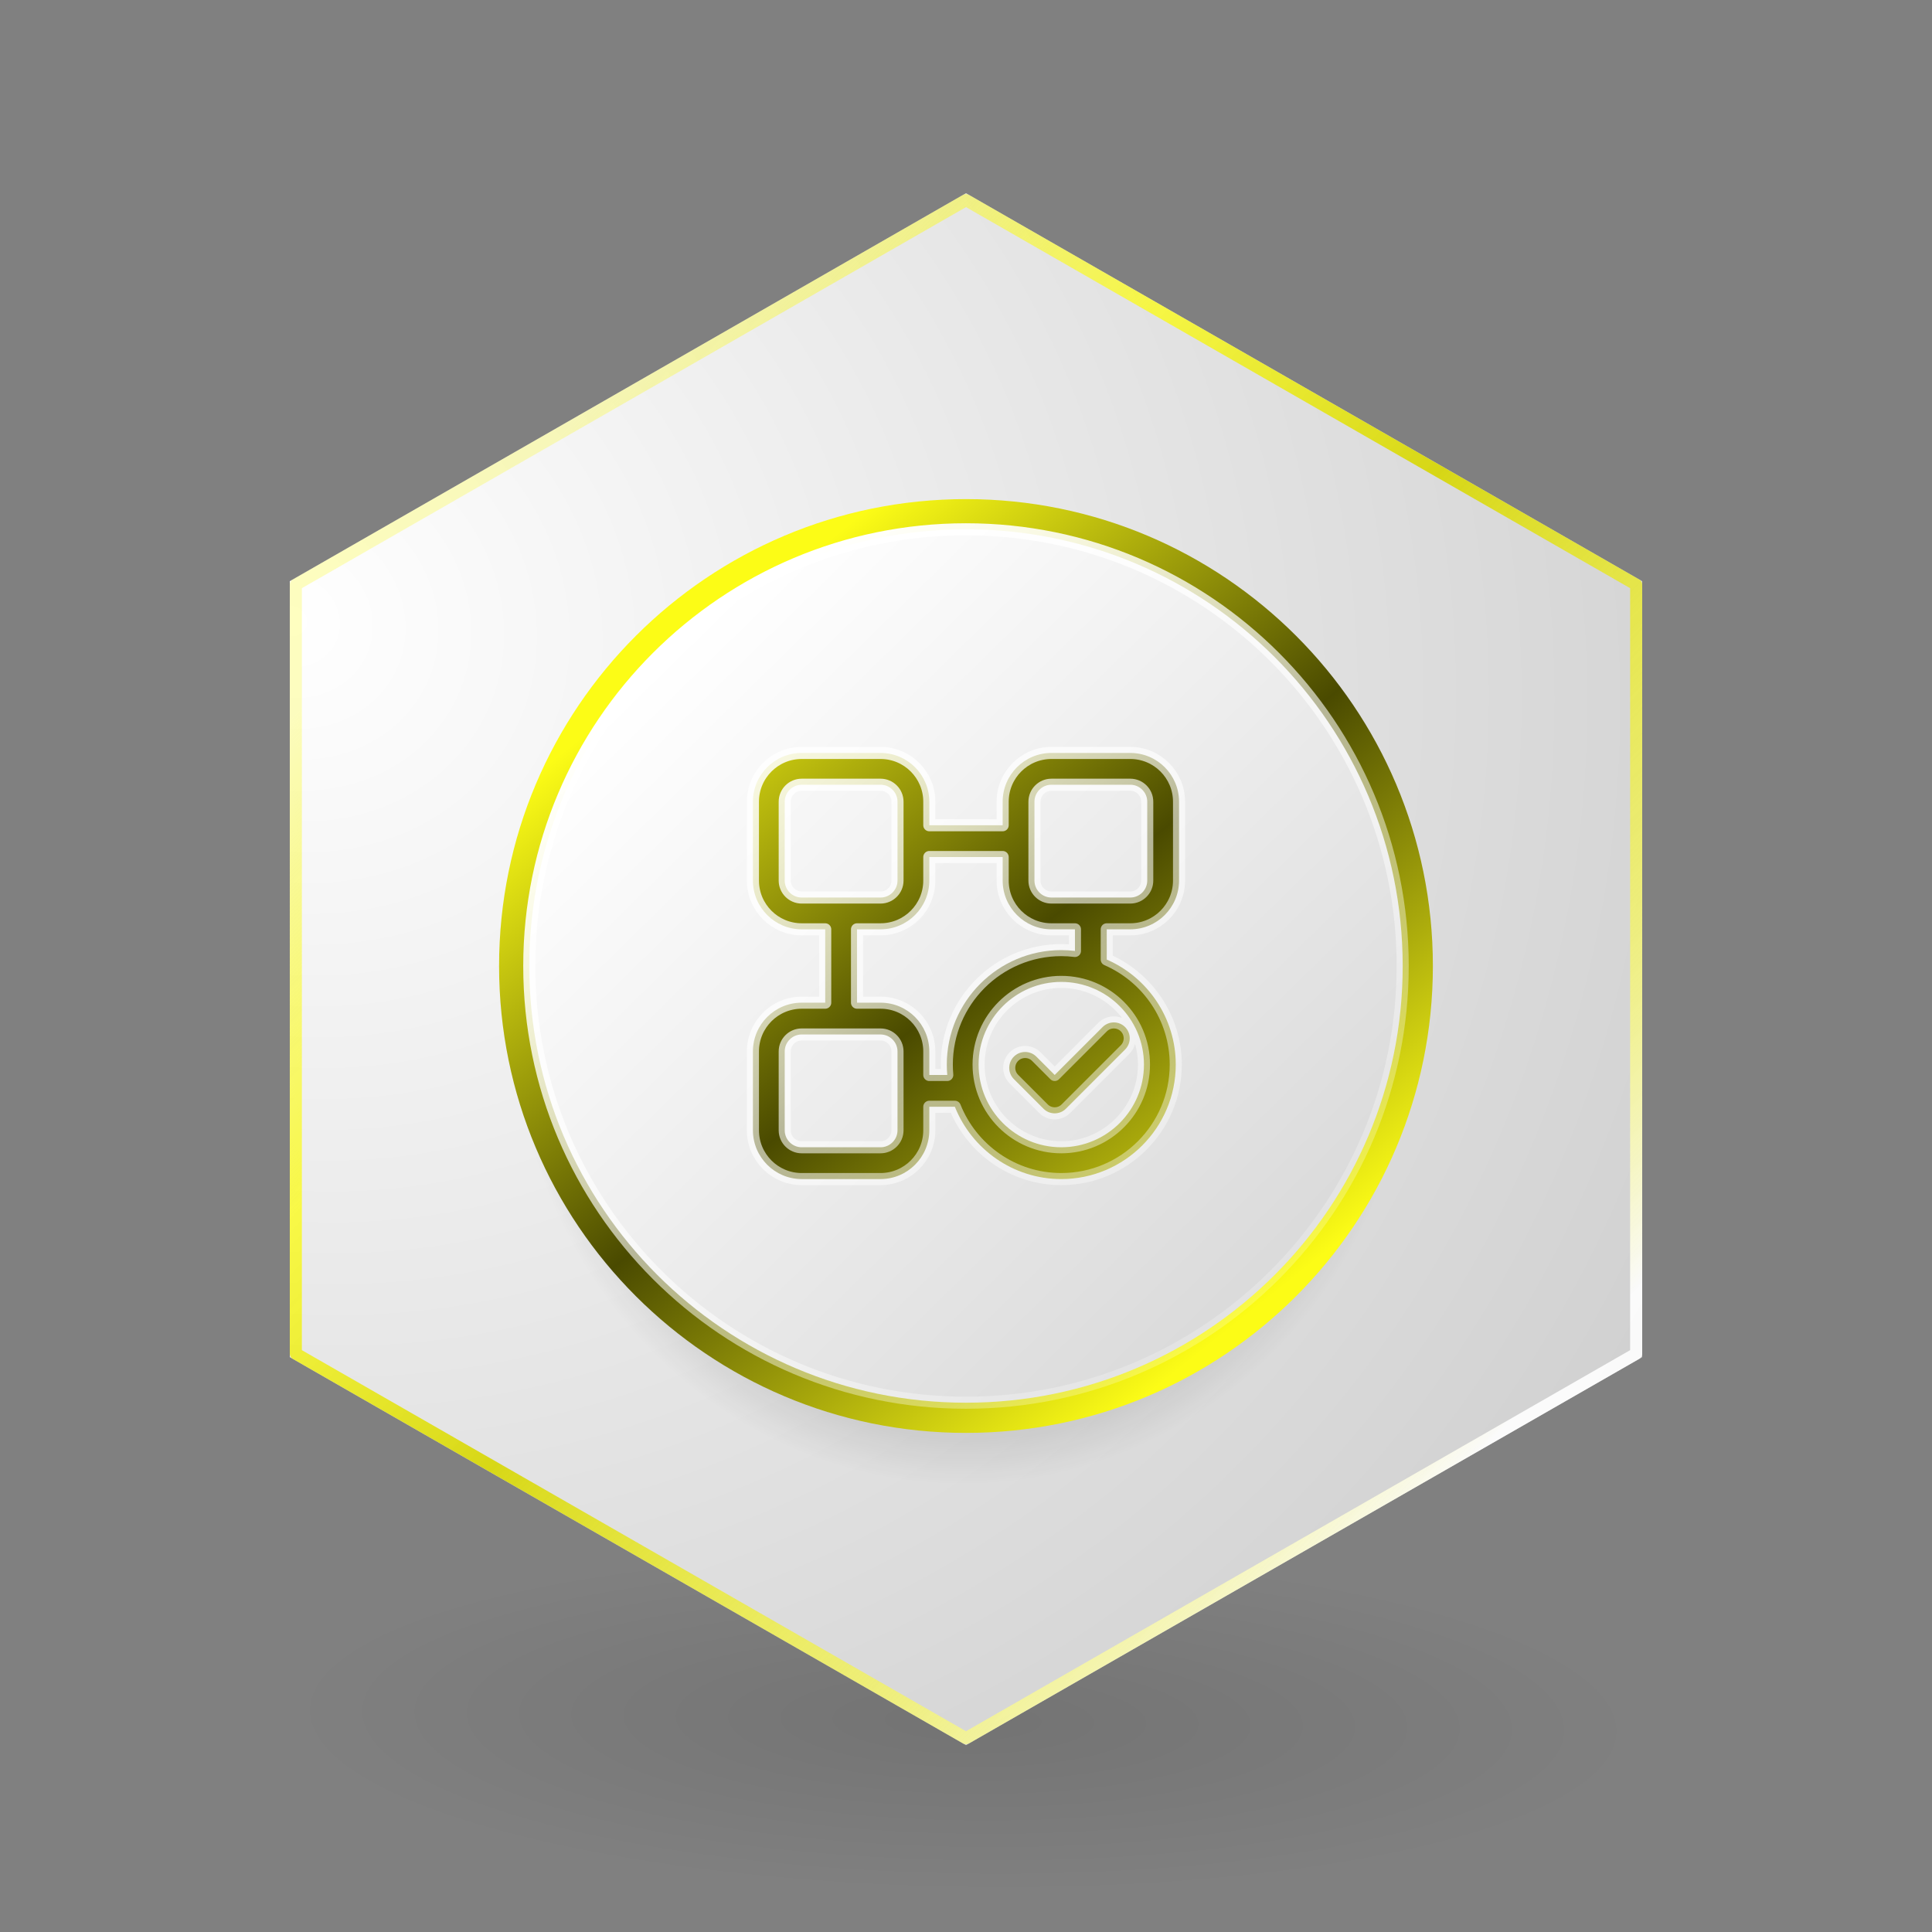
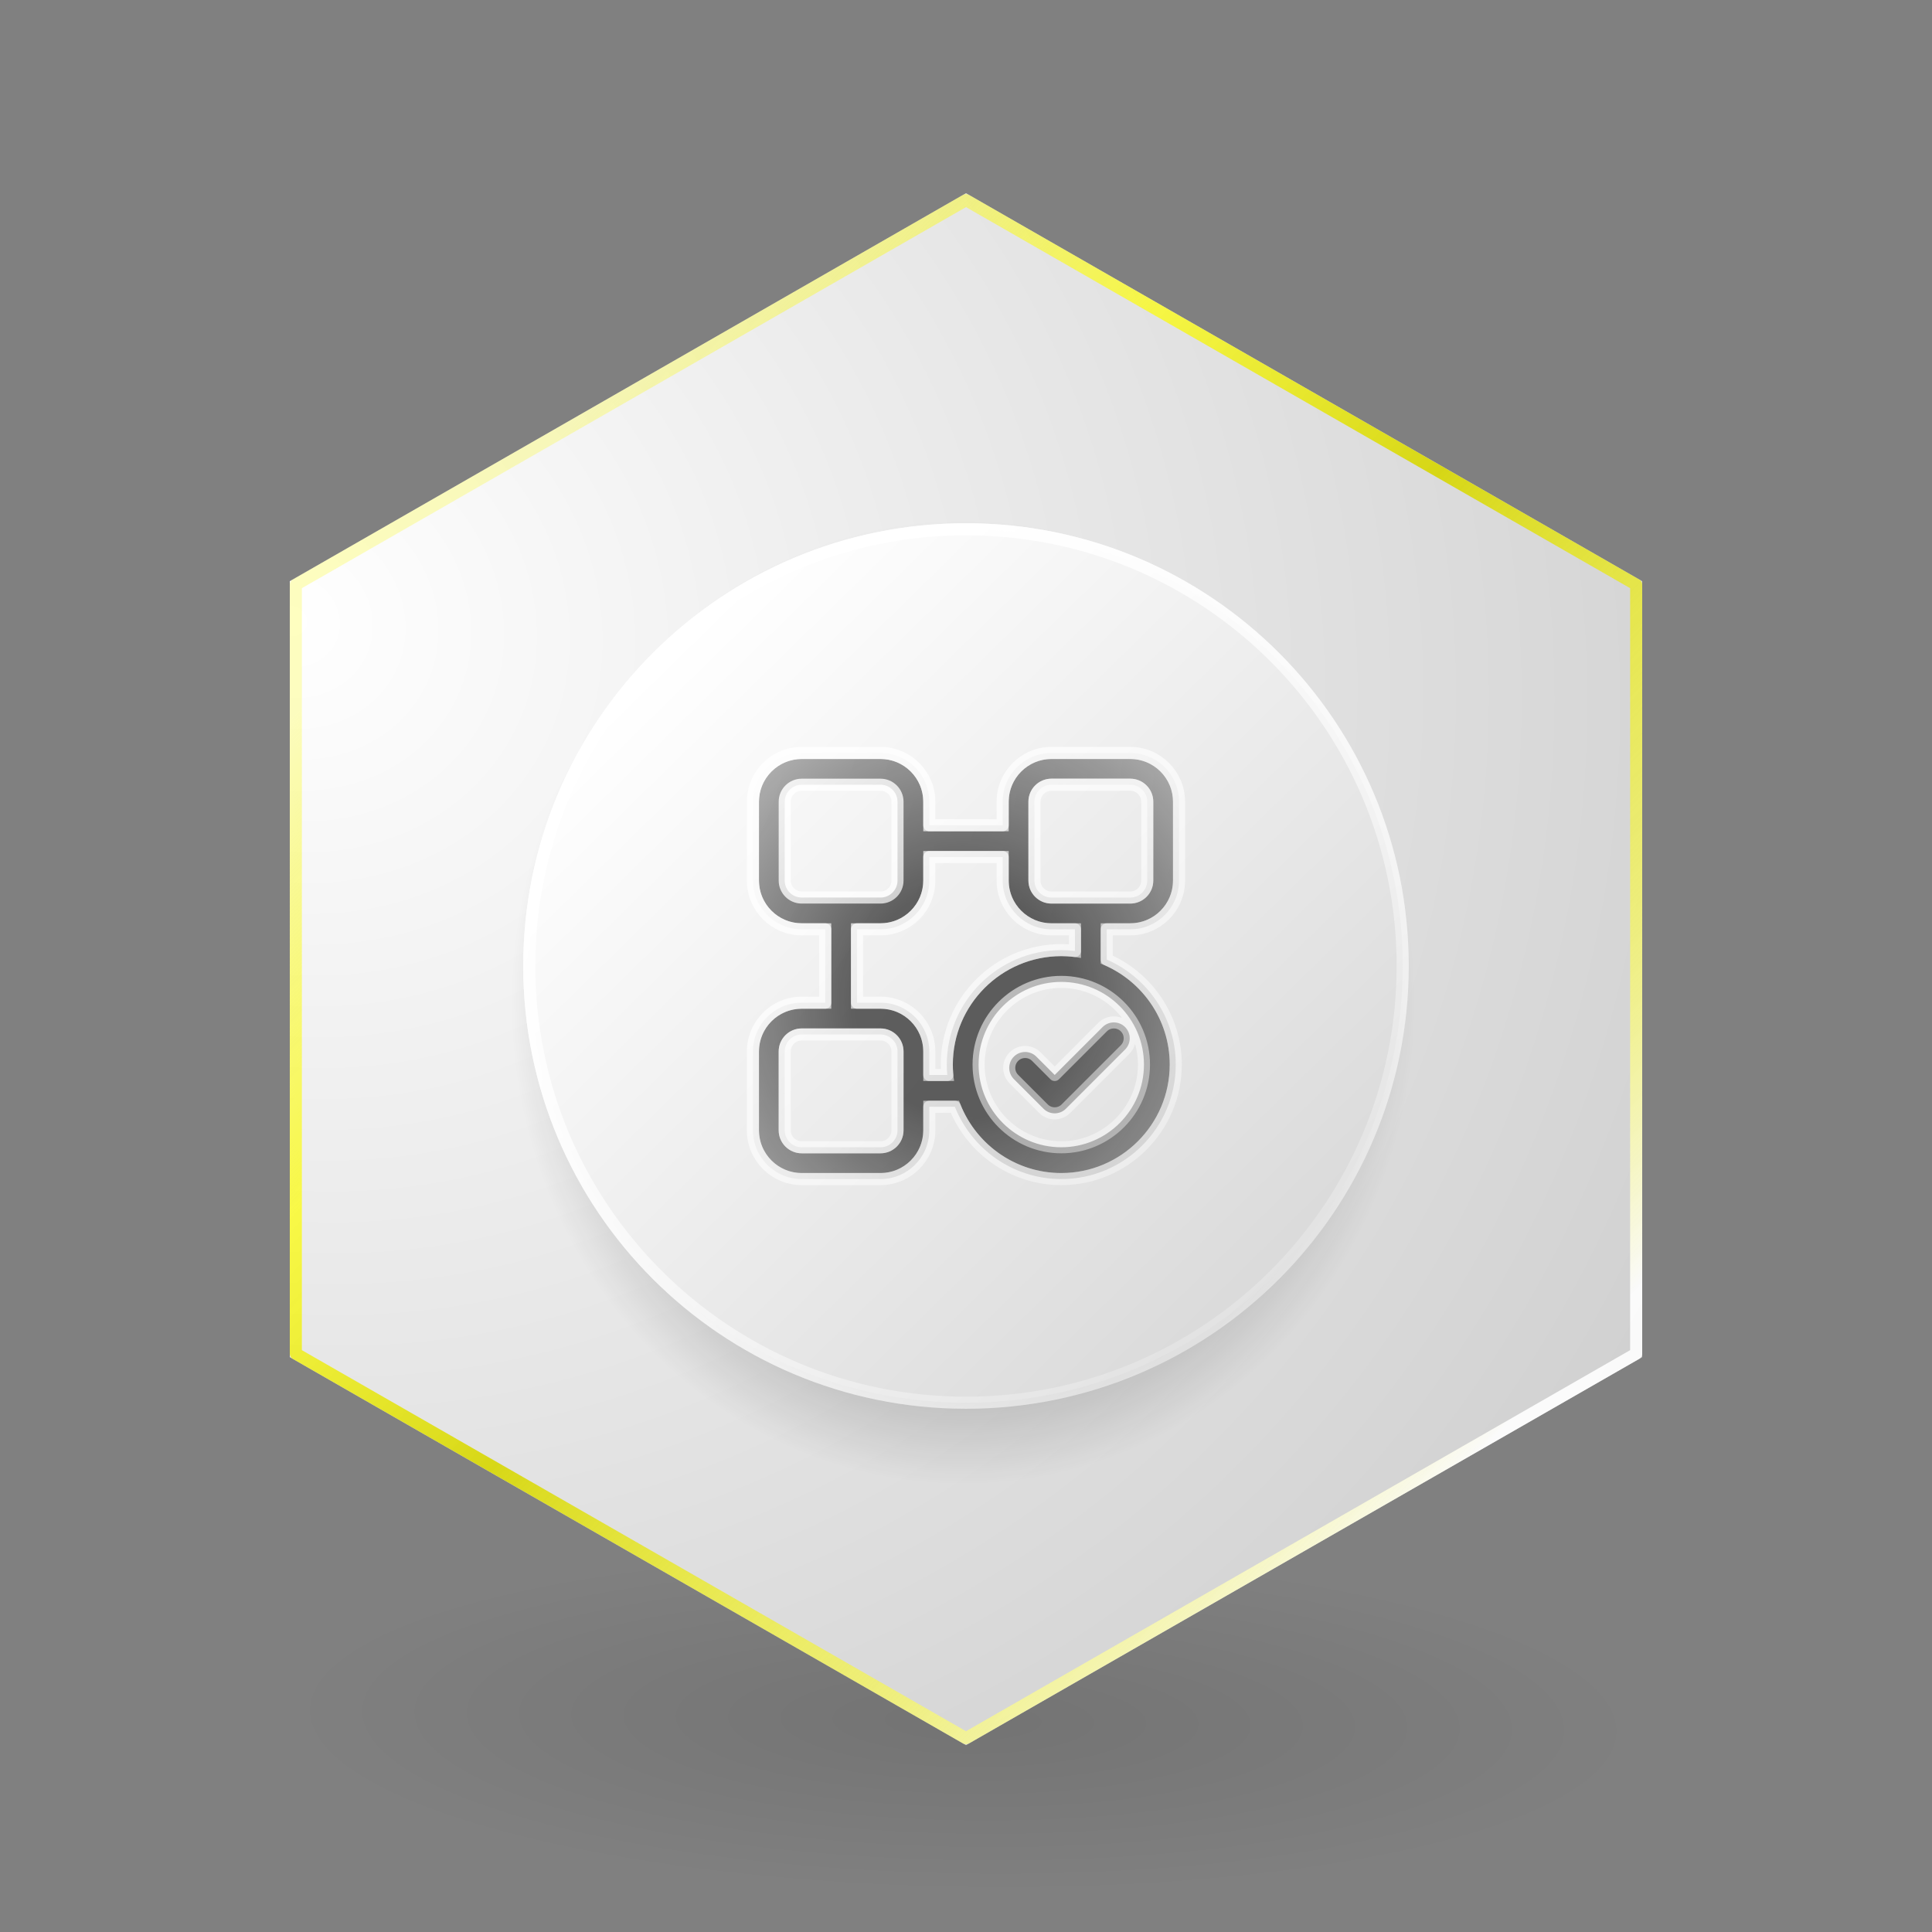
<svg xmlns="http://www.w3.org/2000/svg" width="160" height="160" viewBox="0 0 160 160" fill="none">
  <rect x="0" y="0" width="160" height="160" fill="#808080" stroke="none" />
  <path d="M79.758 120L134.758 130V150L79.758 160L24.758 150V130L79.758 120Z" fill="url(#paint0_radial_6129_116752)" />
  <path d="M80 16L136 48.131V112.393L80 144.525L24 112.393V48.131L80 16Z" fill="url(#paint1_radial_6129_116752)" />
-   <path d="M24.5 48.421L80 16.576L135.5 48.421V112.104L80 143.948L24.5 112.104V48.421Z" stroke="url(#paint2_linear_6129_116752)" stroke-opacity="0.9" stroke-linejoin="round" />
+   <path d="M24.5 48.421L80 16.576L135.5 48.421V112.104L80 143.948L24.5 112.104Z" stroke="url(#paint2_linear_6129_116752)" stroke-opacity="0.9" stroke-linejoin="round" />
  <path fill-rule="evenodd" clip-rule="evenodd" d="M79.758 123C101.849 123 119.758 105.091 119.758 83C119.758 60.909 101.849 43 79.758 43C57.666 43 39.758 60.909 39.758 83C39.758 105.091 57.666 123 79.758 123Z" fill="url(#paint3_radial_6129_116752)" />
-   <path d="M66.392 74.83C65.341 74.83 64.487 73.975 64.487 72.925V66.393C64.487 65.343 65.341 64.488 66.392 64.488H72.923C73.974 64.488 74.828 65.343 74.828 66.393V72.925C74.828 73.975 73.974 74.83 72.923 74.83H66.392Z" fill="url(#paint4_linear_6129_116752)" />
  <path d="M74.828 93.607C74.828 94.657 73.974 95.512 72.923 95.512H66.392C65.341 95.512 64.487 94.657 64.487 93.607V87.076C64.487 86.025 65.341 85.171 66.392 85.171H72.923C73.974 85.171 74.828 86.025 74.828 87.076V93.607Z" fill="url(#paint5_linear_6129_116752)" />
  <path d="M79.014 89.525H76.461V87.076C76.461 85.124 74.874 83.538 72.923 83.538H70.474V76.462H72.923C74.874 76.462 76.461 74.876 76.461 72.925V70.475H83.537V72.925C83.537 74.876 85.123 76.462 87.074 76.462H89.523V79.336C88.993 79.238 88.448 79.184 87.891 79.184C82.938 79.184 78.91 83.211 78.91 88.164C78.91 88.627 78.945 89.081 79.014 89.525Z" fill="url(#paint6_linear_6129_116752)" />
-   <path fill-rule="evenodd" clip-rule="evenodd" d="M95.238 88.164C95.238 92.216 91.943 95.512 87.891 95.512C83.838 95.512 80.543 92.216 80.543 88.164C80.543 84.112 83.838 80.817 87.891 80.817C91.943 80.817 95.238 84.112 95.238 88.164ZM84.32 87.859C84.638 87.541 85.155 87.541 85.473 87.859L87.346 89.732L91.667 85.41C91.986 85.092 92.503 85.092 92.821 85.41C93.139 85.729 93.139 86.246 92.821 86.564L87.923 91.463C87.765 91.623 87.555 91.702 87.346 91.702C87.136 91.702 86.929 91.623 86.769 91.463L84.32 89.013C84.001 88.695 84.001 88.178 84.32 87.859Z" fill="url(#paint7_linear_6129_116752)" />
  <path d="M95.51 72.925C95.51 73.975 94.656 74.83 93.606 74.83H87.074C86.024 74.83 85.169 73.975 85.169 72.925V66.393C85.169 65.343 86.024 64.488 87.074 64.488H93.606C94.656 64.488 95.51 65.343 95.51 66.393V72.925Z" fill="url(#paint8_linear_6129_116752)" />
  <path fill-rule="evenodd" clip-rule="evenodd" d="M79.999 116.667C100.249 116.667 116.665 100.251 116.665 80C116.665 59.75 100.249 43.334 79.999 43.334C59.748 43.334 43.332 59.75 43.332 80C43.332 100.251 59.748 116.667 79.999 116.667ZM93.606 62.856H87.074C85.123 62.856 83.537 64.442 83.537 66.393V68.843H76.461V66.393C76.461 64.442 74.874 62.856 72.923 62.856H66.392C64.441 62.856 62.854 64.442 62.854 66.393V72.925C62.854 74.876 64.441 76.462 66.392 76.462H68.841V83.538H66.392C64.441 83.538 62.854 85.124 62.854 87.076V93.607C62.854 95.558 64.441 97.145 66.392 97.145H72.923C74.874 97.145 76.461 95.558 76.461 93.607V91.158H79.424C80.66 94.641 83.988 97.145 87.891 97.145C92.844 97.145 96.871 93.117 96.871 88.164C96.871 84.365 94.498 81.111 91.156 79.802V76.462H93.606C95.557 76.462 97.143 74.876 97.143 72.925V66.393C97.143 64.442 95.557 62.856 93.606 62.856Z" fill="url(#paint9_linear_6129_116752)" />
-   <path fill-rule="evenodd" clip-rule="evenodd" d="M118.665 80C118.665 101.355 101.354 118.667 79.999 118.667C58.644 118.667 41.332 101.355 41.332 80C41.332 58.645 58.644 41.334 79.999 41.334C101.354 41.334 118.665 58.645 118.665 80Z" fill="url(#paint10_linear_6129_116752)" />
  <path d="M116.165 80C116.165 99.975 99.973 116.167 79.999 116.167C60.024 116.167 43.832 99.975 43.832 80C43.832 60.026 60.024 43.834 79.999 43.834C99.973 43.834 116.165 60.026 116.165 80ZM93.606 62.356H87.074C84.847 62.356 83.037 64.166 83.037 66.393V68.343H76.961V66.393C76.961 64.166 75.15 62.356 72.923 62.356H66.392C64.165 62.356 62.354 64.166 62.354 66.393V72.925C62.354 75.152 64.165 76.962 66.392 76.962H68.341V83.038H66.392C64.165 83.038 62.354 84.848 62.354 87.076V93.607C62.354 95.834 64.165 97.645 66.392 97.645H72.923C75.15 97.645 76.961 95.834 76.961 93.607V91.658H79.078C80.472 95.159 83.895 97.645 87.891 97.645C93.12 97.645 97.371 93.393 97.371 88.164C97.371 84.273 95.014 80.926 91.656 79.467V76.962H93.606C95.833 76.962 97.643 75.152 97.643 72.925V66.393C97.643 64.166 95.833 62.356 93.606 62.356ZM66.392 74.33C65.618 74.33 64.987 73.699 64.987 72.925V66.393C64.987 65.619 65.618 64.988 66.392 64.988H72.923C73.698 64.988 74.328 65.619 74.328 66.393V72.925C74.328 73.699 73.698 74.33 72.923 74.33H66.392ZM74.328 93.607C74.328 94.381 73.698 95.012 72.923 95.012H66.392C65.618 95.012 64.987 94.381 64.987 93.607V87.076C64.987 86.301 65.618 85.671 66.392 85.671H72.923C73.698 85.671 74.328 86.301 74.328 87.076V93.607ZM78.41 88.164C78.41 88.454 78.423 88.741 78.449 89.025H76.961V87.076C76.961 84.848 75.15 83.038 72.923 83.038H70.974V76.962H72.923C75.15 76.962 76.961 75.152 76.961 72.925V70.975H83.037V72.925C83.037 75.152 84.847 76.962 87.074 76.962H89.023V78.754C88.653 78.708 88.275 78.684 87.891 78.684C82.662 78.684 78.41 82.935 78.41 88.164ZM94.738 88.164C94.738 91.94 91.667 95.012 87.891 95.012C84.115 95.012 81.043 91.94 81.043 88.164C81.043 84.388 84.115 81.317 87.891 81.317C91.667 81.317 94.738 84.388 94.738 88.164ZM95.01 72.925C95.01 73.699 94.38 74.33 93.606 74.33H87.074C86.3 74.33 85.669 73.699 85.669 72.925V66.393C85.669 65.619 86.3 64.988 87.074 64.988H93.606C94.38 64.988 95.01 65.619 95.01 66.393V72.925ZM85.827 87.506C85.313 86.992 84.48 86.992 83.966 87.506C83.452 88.019 83.452 88.853 83.966 89.367L86.415 91.816C86.673 92.074 87.008 92.202 87.346 92.202C87.68 92.202 88.02 92.076 88.277 91.815C88.278 91.814 88.279 91.814 88.279 91.813L93.175 86.918C93.688 86.404 93.688 85.57 93.175 85.057C92.661 84.543 91.827 84.543 91.314 85.057L87.346 89.025L85.827 87.506Z" fill="url(#paint11_linear_6129_116752)" stroke="url(#paint12_linear_6129_116752)" stroke-linejoin="round" />
  <defs>
    <radialGradient id="paint0_radial_6129_116752" cx="0" cy="0" r="1" gradientUnits="userSpaceOnUse" gradientTransform="translate(79.758 142.5) rotate(90.989) scale(14.037 55.008)">
      <stop stop-opacity="0.1" />
      <stop offset="1" stop-opacity="0" />
    </radialGradient>
    <radialGradient id="paint1_radial_6129_116752" cx="0" cy="0" r="1" gradientUnits="userSpaceOnUse" gradientTransform="translate(24 50.286) rotate(28.856) scale(127.877 116.037)">
      <stop stop-color="white" />
      <stop offset="1" stop-color="#D1D1D1" />
    </radialGradient>
    <linearGradient id="paint2_linear_6129_116752" x1="97.05" y1="147.166" x2="14.951" y2="69.061" gradientUnits="userSpaceOnUse">
      <stop stop-color="white" />
      <stop offset="0.234" stop-color="#FCFC16" stop-opacity="0.6" />
      <stop offset="0.517" stop-color="#D6D600" />
      <stop offset="0.748" stop-color="#FCFC16" stop-opacity="0.861" />
      <stop offset="1" stop-color="#FCFC16" stop-opacity="0.3" />
    </linearGradient>
    <radialGradient id="paint3_radial_6129_116752" cx="0" cy="0" r="1" gradientUnits="userSpaceOnUse" gradientTransform="translate(79.758 83) rotate(90) scale(40 37.5)">
      <stop offset="0.237" stop-opacity="0.6" />
      <stop offset="1" stop-opacity="0" />
    </radialGradient>
    <linearGradient id="paint4_linear_6129_116752" x1="55.536" y1="53.777" x2="106.461" y2="105.7" gradientUnits="userSpaceOnUse">
      <stop stop-color="white" stop-opacity="0.9" />
      <stop offset="1" stop-color="white" stop-opacity="0.3" />
    </linearGradient>
    <linearGradient id="paint5_linear_6129_116752" x1="55.536" y1="53.777" x2="106.461" y2="105.7" gradientUnits="userSpaceOnUse">
      <stop stop-color="white" stop-opacity="0.9" />
      <stop offset="1" stop-color="white" stop-opacity="0.3" />
    </linearGradient>
    <linearGradient id="paint6_linear_6129_116752" x1="55.536" y1="53.777" x2="106.461" y2="105.7" gradientUnits="userSpaceOnUse">
      <stop stop-color="white" stop-opacity="0.9" />
      <stop offset="1" stop-color="white" stop-opacity="0.3" />
    </linearGradient>
    <linearGradient id="paint7_linear_6129_116752" x1="55.536" y1="53.777" x2="106.461" y2="105.7" gradientUnits="userSpaceOnUse">
      <stop stop-color="white" stop-opacity="0.9" />
      <stop offset="1" stop-color="white" stop-opacity="0.3" />
    </linearGradient>
    <linearGradient id="paint8_linear_6129_116752" x1="55.536" y1="53.777" x2="106.461" y2="105.7" gradientUnits="userSpaceOnUse">
      <stop stop-color="white" stop-opacity="0.9" />
      <stop offset="1" stop-color="white" stop-opacity="0.3" />
    </linearGradient>
    <linearGradient id="paint9_linear_6129_116752" x1="55.536" y1="53.777" x2="106.461" y2="105.7" gradientUnits="userSpaceOnUse">
      <stop stop-color="white" stop-opacity="0.9" />
      <stop offset="1" stop-color="white" stop-opacity="0.3" />
    </linearGradient>
    <linearGradient id="paint10_linear_6129_116752" x1="56.036" y1="54.775" x2="100.969" y2="111.191" gradientUnits="userSpaceOnUse">
      <stop stop-color="#FCFC16" />
      <stop offset="0.499" stop-color="#4A4A00" />
      <stop offset="0.995" stop-color="#FCFC16" />
    </linearGradient>
    <linearGradient id="paint11_linear_6129_116752" x1="55.536" y1="53.777" x2="106.461" y2="105.7" gradientUnits="userSpaceOnUse">
      <stop stop-color="white" />
      <stop offset="1" stop-color="#DADADA" />
    </linearGradient>
    <linearGradient id="paint12_linear_6129_116752" x1="56.036" y1="54.775" x2="100.969" y2="111.191" gradientUnits="userSpaceOnUse">
      <stop stop-color="white" />
      <stop offset="1" stop-color="white" stop-opacity="0.2" />
    </linearGradient>
  </defs>
</svg>